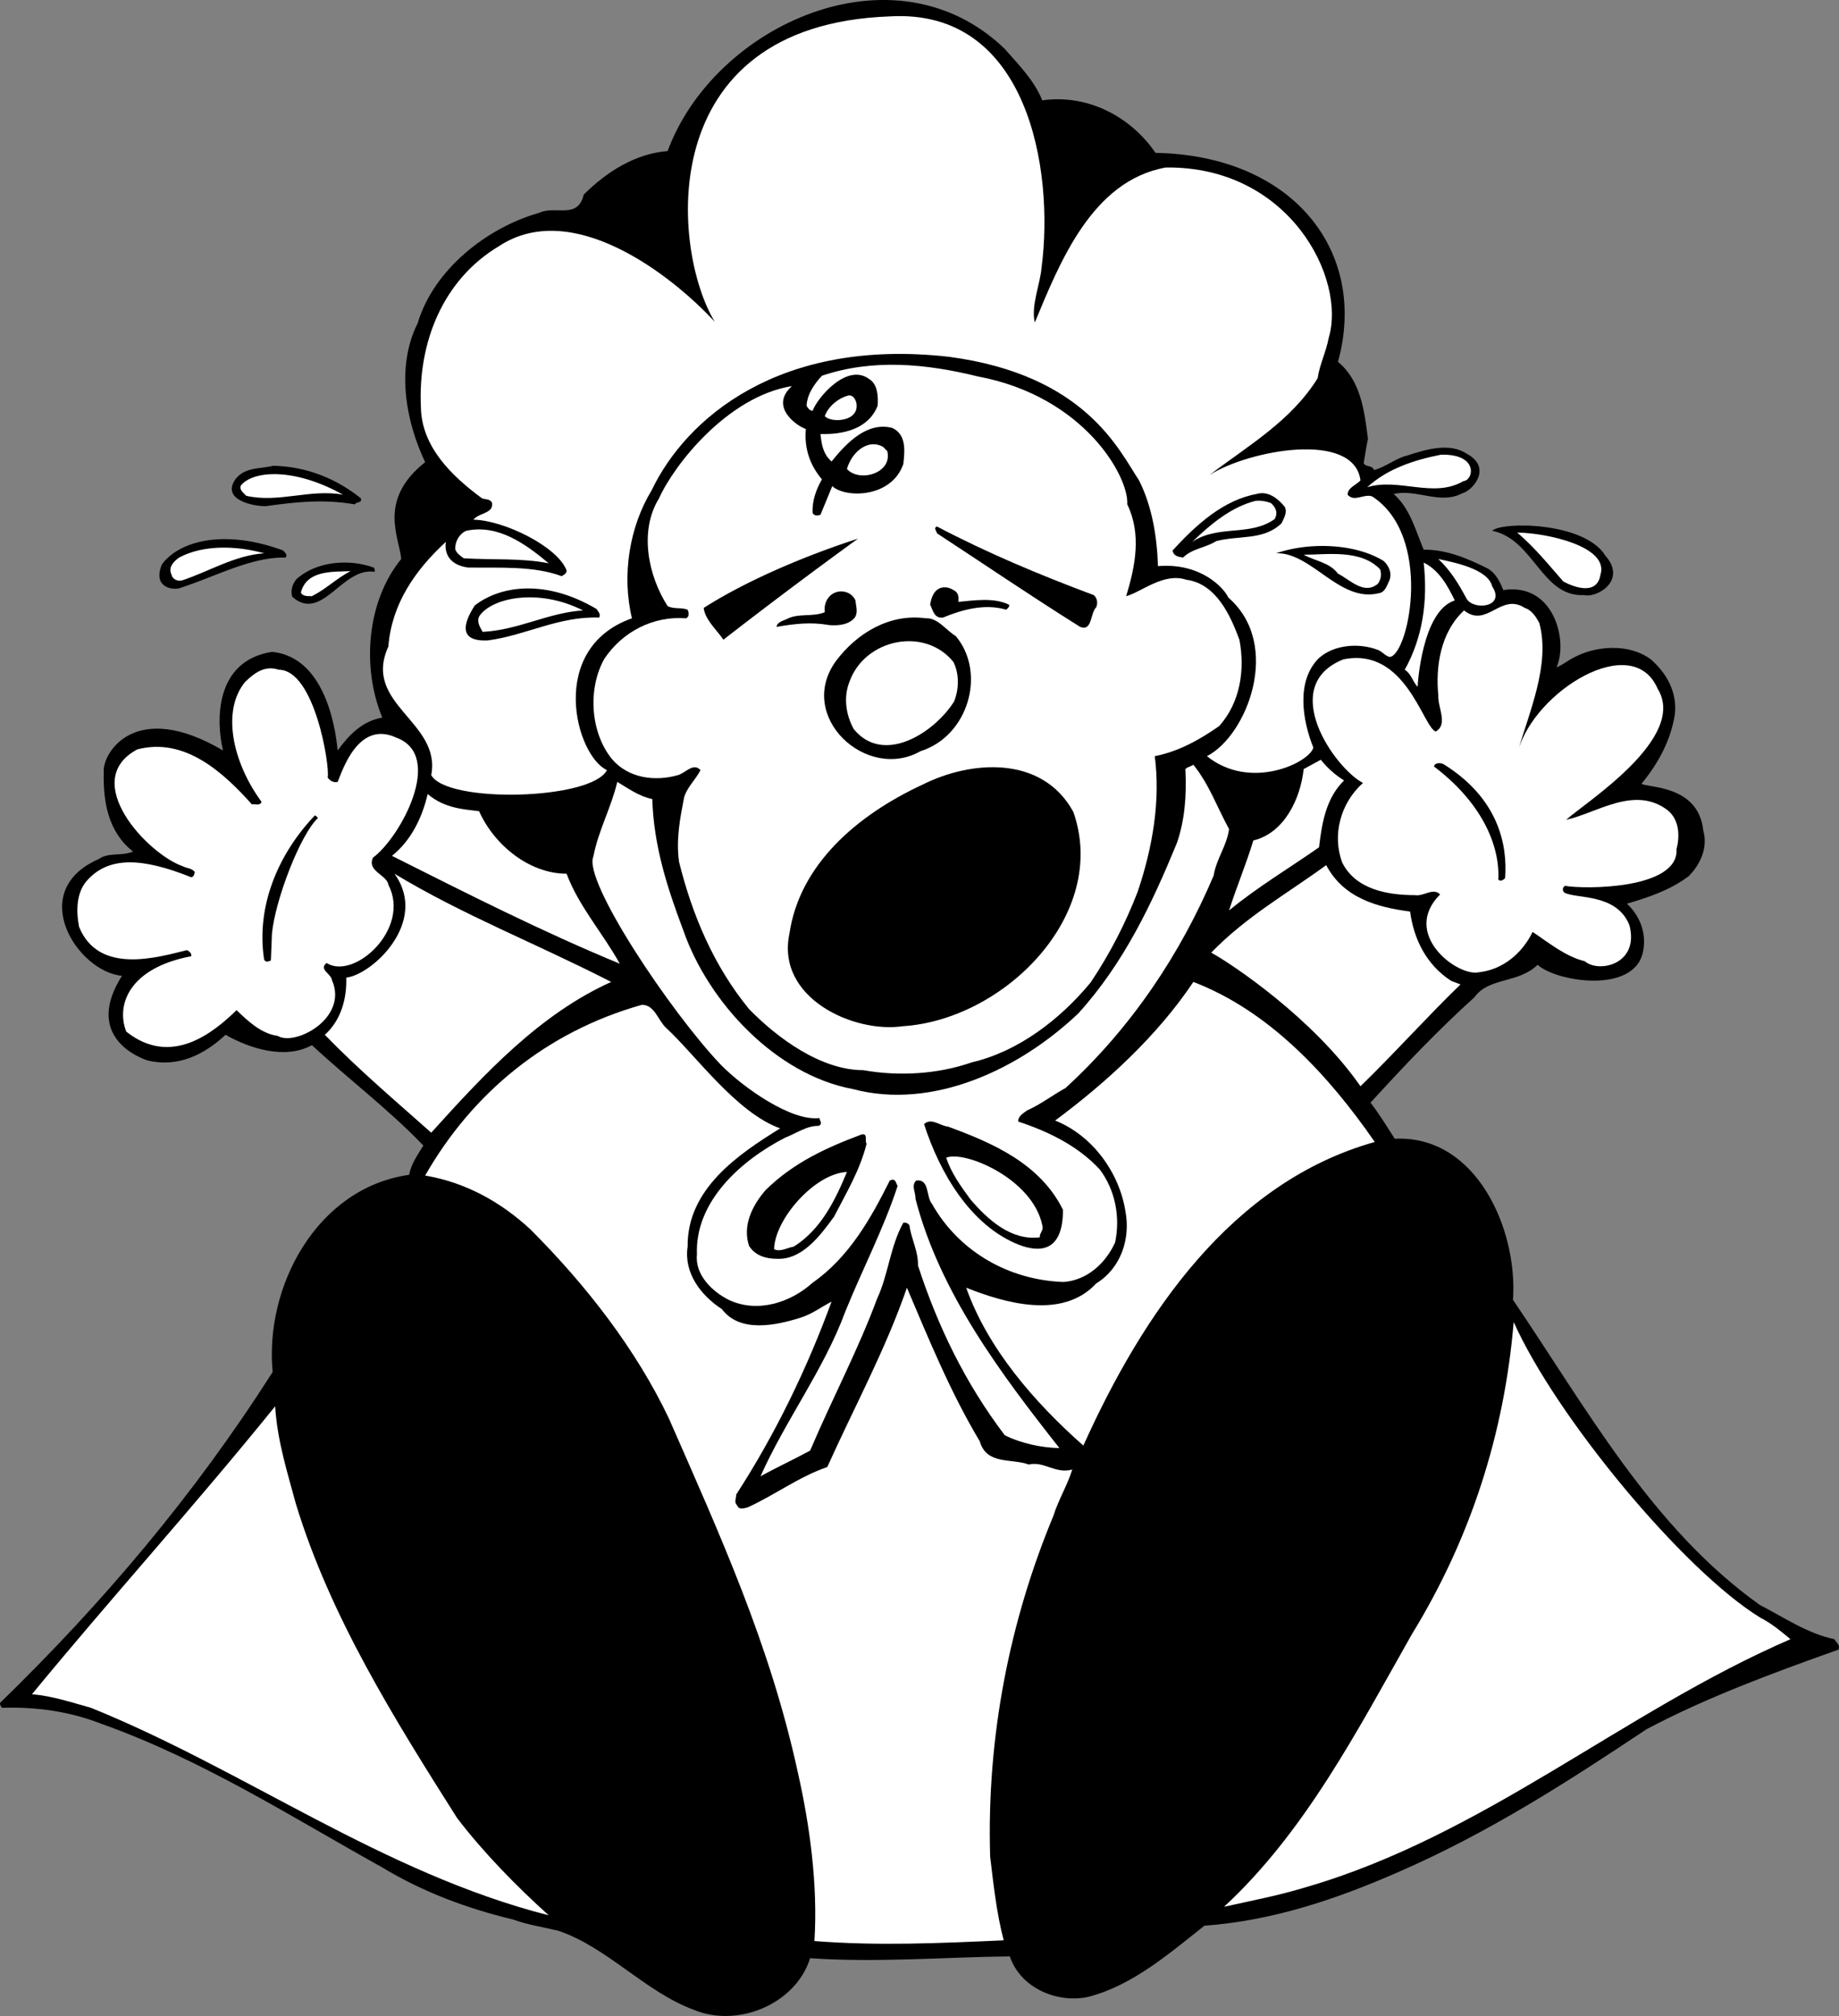
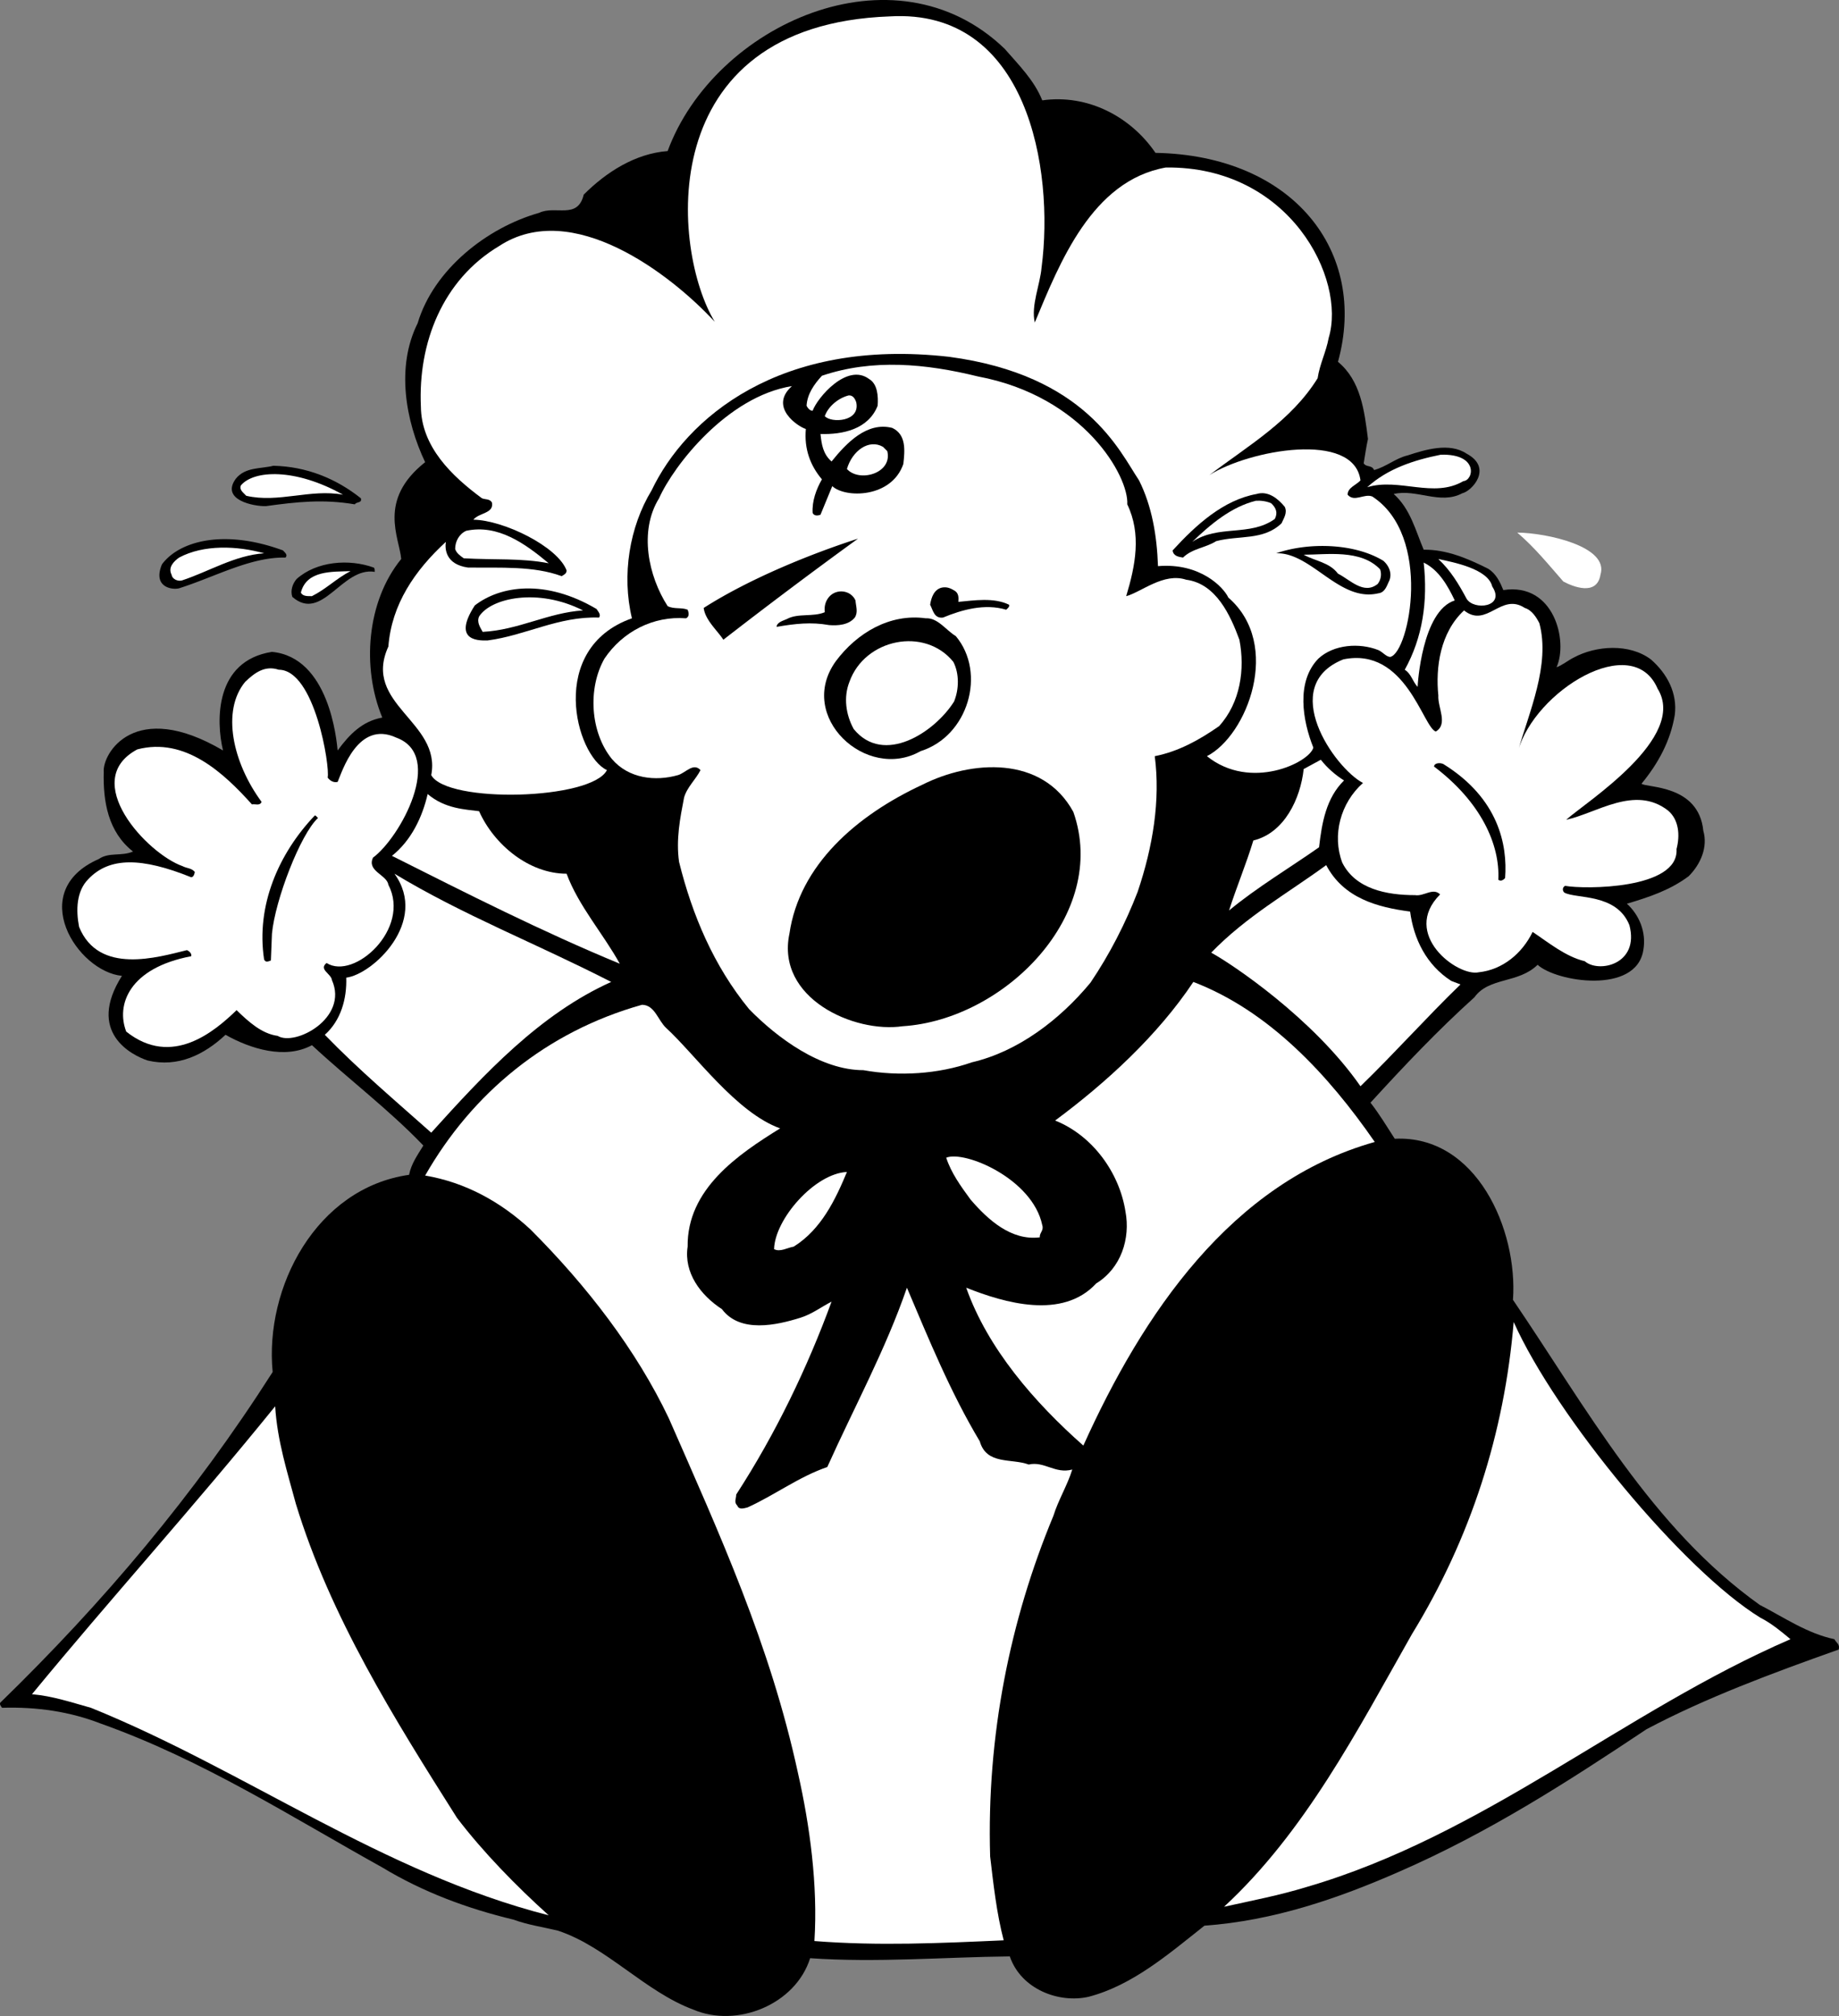
<svg xmlns="http://www.w3.org/2000/svg" width="514.94" height="564.374">
  <rect width="100%" height="100%" fill="#808080" stroke="none" />
  <path d="M281.347 13.691c3.902 4.5 8.199 8.7 10.5 14.402 12.8-1.8 24.8 4.598 31.699 14.7 38.602.699 59.602 27.699 51.102 58.5 6.398 5.3 7.398 13.699 8.398 21.597-.5 2.203-.797 4.5-1.2 6.801.7 1.2 2.302.402 2.903 1.902 3.399-.902 6-3.3 9.399-4.101 4.898-1.602 11.699-3.7 16.5-.5 7.5 4 1.5 10.5-1.2 11.101-6.199 3.297-12.8-1.3-19.199.2 4.7 4.199 6.098 10.199 8.399 15.597 6.398-.097 12.398 2.5 18 5.301 2.3 1.402 3.398 3.8 4.3 6 14.2-2.2 18.2 14.3 14.899 21.602 1.5-.5 3.199-1.903 4.8-2.7 6.301-3.402 15.602-4 21.602.5 4.598 4 7.5 9.5 6.7 15.598-1.2 7.2-4.602 13.5-9.301 19.2 1.199 1.202 16 .1 17.3 13.202 1.301 4.5-.699 9.297-4.101 12.7-5.2 3.898-11.2 5.898-17.301 7.699 3.402 3.101 5.5 7.898 4.602 13-2 12.5-24.399 8.898-29.602 4.101-5.398 5.297-13.598 3.399-17.7 9.098-10.198 9.2-19.5 19-29.097 29.5 2.5 3.2 4.598 6.7 6.797 10.102 22.902-1.102 34.5 25.5 33.102 45.097 20.601 30.301 38.8 63.801 69.101 85.403 6.797 3.5 13.297 8 20.899 9.597.601 1.102 1.601 1.403 1.199 2.903-18.598 6.597-37.2 13.5-53.801 22.3-22.5 15-44.297 29-69.297 39.899-17.101 7.5-35.101 13.7-54.5 15.101-10.203 8.098-20.203 16.7-32.402 19.899-8.2 1.898-18.899-2-22.098-11.3-18.3.198-37.3 1.8-55.902.5-4.098 13-20.5 19.6-32.7 14.401-13.5-5-24.3-17.601-37.898-22.101-4.101-1-8.402-1.602-12.5-3.102-12.902-3.097-25.3-7.699-36.703-14.597-25.398-14.102-50.2-30.102-78.898-40.301-8.5-3.3-17.7-4.7-27.602-4.399-.2-.402-.7-.8-.5-1.402 28.8-28 54.3-58.098 76.3-92.598-2.3-23.703 12.2-51.5 38.2-55.203.602-3.097 2.402-5.597 4-8.199-9.797-10.2-21-18.598-31.2-28.098-7.5 4.098-17.3 1-24.198-2.902-6 5.602-13.301 9.2-21.801 7.2-4.5-1.5-17.2-7.9-7.2-23.7-12.5-1.2-27-23.7-6.5-32.7 2.899-2 6.301-.698 9.602-2.1-7-5.5-8.402-14-8.203-22.298-.398-5.101 8.602-20.601 33.402-6-2-8.3-2.3-25.101 13.7-27.601 16 1.5 18.101 24.601 18.398 27.601 3.3-4.5 6.902-8.203 12.5-9.203-5.797-14-4.398-32.5 5.3-44.398-.5-6-6.698-16.5 6.7-27.102-5.5-11.597-8.2-26.699-2.098-38.898 4.5-15.102 19.5-26.8 34-30.899 4.598-2.203 10.801 2 12.5-5.101 6.301-6.3 14.399-11.5 23.5-12.2 13-35.3 63.5-58.402 94.399-28.6" />
  <path fill="#fff" d="M291.648 74.89c-.399 4.801-3 10.602-1.899 15.403 7-16.801 16-39.7 36.7-43.403 34.699-.398 50.597 31.203 45.597 47.703-.7 3.899-2.5 7.297-3.098 11.297-7.402 11.903-19.199 18.703-30.3 27.102 11-7 40.5-12.5 42.3 1.5-1.199 1.3-3.601 2-3.601 4 1.902 2.2 4.601-.399 6.902.5 16.899 11 10.399 43.5 5.098 44.898-1.098.102-2.2-1.398-3.399-1.898-5.3-2.102-12.5-1.602-16.8 2.398-6.301 6.5-4.399 17.403-1.399 24.903-1.101 4.199-17.601 12.199-29.8 2.398 11.199-5.7 21.199-31.2 6-44.398-1.301-2.801-7.801-9.801-19.7-8.801-.3-8.602-1.703-16.8-5.3-24-5.5-8.2-14.801-29.5-53.2-34.602-47.601-5.398-73.703 17.301-83.3 37.403-6.2 10.199-8.403 23.699-5.5 35.8-23.801 8.399-15.801 38.399-7 42.5-4.301 8.399-44.801 9.399-49.2 1.399 2.899-15-19.402-19.8-12-36 .899-11.8 7.399-21.3 16.098-29.3-.301 1.8-.2 6.3 6.199 7.198 9 .102 18.402-.5 26.203 2.403.7-.403 1.399-.7 1.399-1.602-2.5-6.7-17.7-14.098-26.102-14.2 1.602-2 5.8-1.698 5.203-4.8-.601-1.098-1.902-.8-2.8-1.2-8.403-6.198-17-14.398-17.102-25.698-.801-17.7 6-35.403 21.902-44.903 20.399-13.398 48 7.801 60.399 21.203-12-19.601-18-83.101 49-85.5 38.601-2.3 46.101 42.797 42.5 70.297" />
  <path fill="#fff" d="M273.847 105.39c29.8 5.602 42.3 28.102 41.8 35.801 4 8.3 2.301 17.102-.3 25.7 4.199-1.098 10.5-6.7 16.8-4.598 8.399 1.097 12.399 10 14.899 16.8 1.602 8.2.3 17.598-5.7 24.2-5.597 3.898-11.398 7.097-18 8.398 1.602 12.3-.5 25.3-4.8 38-3.398 8.8-7.797 17.402-13.2 25.402-8.597 10.399-20.3 19.297-33.198 22.297-9.399 3.301-20.399 4-30.399 2.203-11.902 0-24.101-9-32-17.101-9.902-12.102-15.902-26.3-19.601-41.2-.899-6.3.3-12.3 1.398-18 .8-2.902 3.3-5.1 4.602-7.699-2-2.203-4.2.797-6.301 1.399-6.301 1.8-13.801 1-18.5-4.5-6.098-7.5-6.801-19.8-2.098-28.102 5.098-7.597 13.7-12 22.797-11.297 1.102-.402.8-1.703.5-2.402-1.7-.7-3.797-.098-5.598-1-5.402-8.398-8.101-21-2.402-30.2 4.102-9.198 19.102-28.5 37.203-31.398-6.601 5.899 1.797 11.399 3.899 12-.5 5.5 1.199 10.2 4.5 14.098-1.602 2.8-2.801 6.102-2.602 9.402.402.899 1.5.797 2.203.5l3.297-8c3.602 3.399 16.602 3.399 19.902-6.203.399-3.699.899-8.199-3.101-10.097-7.098-1.801-12.801 4.199-17 9.398-2.399-2.098-2.801-4.8-3.098-7.7 6.2.2 13.399-1.3 16-7.898.2-2.601 0-6.101-2.402-7.5-6.2-4.601-14.5 5.297-15.801 8.899-.797 0-1.398-.8-1.7-1.399.2-3.3 2.102-6 4.302-8.402 14.199-4.8 29.101-3.398 43.699.2" />
  <path fill="#fff" d="M239.75 112.593c1.23 5.567-7.102 5.899-8.802 3.899 1-2.8 3.899-5.102 6.7-5.8 1.199-.099 1.8 1 2.101 1.901m8.699 13.7c1.532 6.199-7.8 8.867-11.3 5 1.5-5.133 6.168-8.47 10.101-6.2l1.2 1.2m161.301 8.398c-8.302 4.902-18-1-26.903 1.7 5.699-5.2 13.101-7.598 20.601-9.098 10.7-.301 9.2 7.199 6.301 7.398" />
  <path d="M101.046 139.492c.402 1.398-1.2.898-1.7 1.7-8.8-1.5-16.198-.7-24.898.5-3.3.1-12.8-1.7-8.402-7.7 2.703-3.3 6.902-2.7 10.5-3.602 9.3.203 17.602 3.602 24.5 9.102" />
  <path fill="#fff" d="M96.046 138.492c-9.098-1.7-18.098 2.398-27.098.3-.8-.902-2-1.6-1.5-2.902 3.598-4.297 15.2-4.898 28.598 2.602" />
  <path d="M359.75 141.89c.796 1.703-.302 3.203-.903 4.602-5.098 4.898-11.899 3.3-18.301 5-3 1.898-6.598 2-9.297 4.601-1.203-.203-2.703-.402-2.902-2 6.601-7.203 14.199-14.101 23.5-15.8 3.3-1 6.101 1.398 7.902 3.597" />
  <path fill="#fff" d="M355.948 140.89c1.399 1.301 1.899 2.703 1 4.403-7 5-15.8 1.5-23.101 6.398 5.101-4.898 10.902-9.8 17.8-11.5 1.301-.098 3 .102 4.301.7" />
-   <path d="M449.546 155.593c6.102 6.899-2.398 11.899-6 11-11.898.598-14-15.601-25.7-18 2.5-2.601 25.802-2.601 31.7 7m-143.296 11c1 .797 1.198 2.297.698 3.399-1.699 1.7-1.101 6.898-4.5 5.5-13.902-8.7-26.8-17.5-40.101-26.2 0-.6-1.098-1.402 0-1.902 13.902 7.301 28.601 13.5 43.902 19.203" />
  <path fill="#fff" d="M153.648 157.691c-7.602-1.5-15.301-.898-23.801-1.398-1.098-.801-2-1.403-2.399-2.602 0-2.098 1.098-4.2 3.098-5.098 8.902-1.902 16.5 3.598 23.102 9.098m294.5 3.199c-1 6.102-7.801 3.301-10.399 1.903-4.3-4.903-7.902-9.403-12.902-13.7 8.3.098 25.8 3.899 23.3 11.797" />
  <path d="M240.25 150.793a1471.158 1471.158 0 0 0-37.704 28.3c-1.598-2.5-5.098-5.5-5.5-8.902 13-8.3 30.203-15.2 43.203-19.398m-160.999 3.3c.5.598 1.398 1.2.698 2-9.8-.203-19.699 5.399-29.8 8.598-1.801.5-7.5-.2-4.801-6.7 4.8-6.5 17.3-10 33.902-3.898m308.098 2.899c1.5 1.3 2.5 3.398 1.699 5.5-.7 1.398-1.2 3.398-3.098 3.601-10.902 2.598-18.699-11.5-28.601-11.203 8.902-3.097 21.8-2.898 30 2.102" />
  <path fill="#fff" d="M73.948 154.89c-8.3.602-15.402 5.102-23 7.602-1.101.3-2.699-.3-2.902-1.602-1.098-2.097.703-3.797 2.102-4.797 6.898-3.703 16.3-3.3 23.8-1.203m312.5 4.5c.5 1.403.2 3-.699 4.102-3.902 3.101-7.703-1.2-11.101-2.899-2.399-3.203-6.399-3.5-9.602-5.3 6.402 0 16-1.602 21.402 4.097m31.399 4.801c3.8 5.8-5.2 6.8-7.2 3.402-2.199-4.101-4.398-7.8-7.898-11.101 4.098.898 13.899 2.7 15.098 7.7" />
  <path d="M104.648 158.89c.398.301.199.801.3 1.203-9.199-1.5-14.699 14.297-23.101 7-.598-1.8.101-3.703 1.199-5 5.602-5 14.703-5.703 21.602-3.203" />
  <path fill="#fff" d="M407.347 168.093c-9.2 2.899-10.399 23.7-10.399 24.2-1.402-1.5-1.8-3.7-3.601-4.801 5-9 6.5-19.102 5.3-30 4.301 2.101 6.801 6.601 8.7 10.601M98.148 159.89c-3.899 2-6.801 5-10.801 7-1.098 0-2.598.102-3.098-1 1.598-6.297 8.797-5.797 13.899-6" />
  <path d="M267.347 165.39c1.101.703 1.101 1.903 1 3.102 4.402-.399 9.902-1.3 14.199.8.203.598-.398 1-.797 1.4-6-1.802-12.402 0-17.703 2.198-2.5.301-2.797-2.097-3.598-3.597.301-2 1.098-4.301 3.301-4.801 1.5-.3 2.598.3 3.598.898m-100.301 5.102c.402.7 1.3 1.5.703 2.398-11.402-.398-20.5 5-31.203 6.403-1.598 0-10.398.699-3.598-9.801 7.098-5.5 19.7-7.5 34.098 1m72.5-2.399c.102 1.598.8 3.297-.2 4.797-1.698 2.102-4.8 2.301-7.198 2.102-5-.899-9.5-.399-14.7.5.098-1.3 1.801-1.7 2.899-2.2 3.101-1.699 7.3-.5 10.601-1.902-.199-1.699.2-3.097 1.2-4.297 2.101-2.402 6.101-1.902 7.398 1" />
  <path fill="#fff" d="M163.25 170.89c-9.704.602-18.102 5.5-28.102 6-.7-1.297-1.7-2.699-1-4.297 3.3-5.203 16.5-8.101 29.101-1.703m267.797 3.602c3.102 11.601-2.898 24.898-6 35.8 4.602-16.8 32.102-33.8 39.102-17.5 8.5 13.7-20 31.7-25.602 36.7 8.5-1.8 19.203-9.8 28.5-2.602 3.102 2.602 3.402 7 2.402 10.801.7 11.3-25.8 11.3-31.199 10.3-.8.4-.8 1.4-.203 1.9 3.3 1.8 14.602.1 18.203 9.1 2.899 11-8.601 13.5-12.5 10.102-5.402-1.3-10.101-5.203-14.601-8.203-2.899 6-8.399 10.602-15.102 11.301-5.898 1.3-21.898-10.7-10.797-21.8-2-2-4.5.6-7 .202-8 0-16.703-1.703-20.402-9.101-2.899-7.7-.5-16.7 5.8-22.3-8-4.2-24-27.2-5.5-34.599 17.5-3.601 22.301 19.098 25.899 20.2 3.5-2.102.5-6.7.703-10.102-.8-7.8.5-17.598 7.2-23.8 6.398 5.1 10.3-5.098 17-.7 2 .602 3.3 2.7 4.097 4.3" />
  <path d="M267.648 178.093c8.601 10.297 3.5 28-9.899 32.2-15.101 8.597-34.902-9.7-23.703-25.2 5.902-7.902 15.102-13.402 25.203-12 3.297-.203 5.598 3.297 8.399 5" />
  <path fill="#fff" d="M266.948 185.293c1.7 3.3 1.598 7.699.2 11.097-5.399 8.602-19.7 18-28.102 7.703-2.2-4-2.898-8.902-1.2-13.203 4.302-12.097 21.102-15.5 29.102-5.597M91.75 217.691c.597.8 1.597 1.5 2.796 1.2 1.203-2.7 5.602-17.4 16.402-12.4 13.7 5 1.098 28-6.5 33.602-1.8 3.797 3.899 4.797 4.301 7.598 6.399 12.3-9.601 26.8-17.3 21.902-2.301 1.797 1.3 3 1.5 4.797 4.699 10.602-10.301 18.602-15.2 15.602-4.5-.602-8.203-4-11.5-7.2-6.101 5.9-18.101 16.2-30.902 6-2.899-7.5.8-17.8 18.199-21.1.203-.7-.5-1.4-1.2-1.7-8.198 2-24.698 7-30.198-6.5-.899-4.602-.801-10 2.601-13.399 5.899-6.203 14.899-6.101 28.797-.5.703-.101.902-.902 1-1.5-.898-1.101-2.297-1-3.398-1.601-10-3.5-29-24-12.7-32.7 13.399-3.5 24.2 6.598 32.098 15.4.902-.2 2.203.5 2.703-.7-8.101-11-11.3-25.5-4.601-33.602 2.601-2.5 5.5-4.699 9.398-3.398 10.102 0 14.402 27.2 13.703 30.2m278.098-5.001c1.8 2.3 4.101 4.3 6.5 5.8-5 4.9-6.2 11.802-7 18.7-8.098 5.7-17.5 11.3-25.2 17.7 2.102-6.598 4.801-13 6.801-19.598 8.7-2.102 13.2-11.7 14.098-20 1.602-.903 3.203-1.7 4.8-2.602" />
  <path d="M421.448 245.793c-.5.597-1.199 1-1.902.5.5-9.903-4.898-21.801-18-31.7.102-1.101 1.8-1.101 2.602-.703 15.5 9.602 18 22.703 17.3 31.903" />
-   <path fill="#fff" d="M344.148 232.093c-.602 4.7-3.602 8.399-4.301 13-9.2 21.7-22.899 42.5-41.5 59.5-3.801 2.098-6.801 4.5-10.801 6.297-.898.703-2.598 1.602-2.398 3.102 8.199 2.7 16.601 6.7 22.8 13.398 4.301 5.703 5.801 13.301 4.301 20.403-2.601 5.8-7.8 10.597-14.402 11.097-15.2-.5-29.301-8.398-36.899-21.898-1.699-2-.601-7-4.402-6.5-1.5 1.398-.098 3.398-.2 5.101 6.802 26.297 24 49.098 40.302 69.797-5-.097-10.7-1.297-15.301-3.597-11.098-14.602-18.801-30.602-24.301-47.5.102-4.102-1.898-7.403-2.398-11.301-.399-.5-.899-.8-1.7-.7-3.699 6.598-4.199 14.598-7.402 21.4-5.297 14.3-12.398 27.6-18.7 42.401-4.597 2.5-9.398 4.7-13.898 7.2 7-15.7 17.7-29.801 23.7-46 4.8-11.903 10.699-23.102 14.699-35.301-.598-.899-.5-2.3-2.2-1.5-5.199 10.398-11.3 21.398-21.601 28.601-6.2 5.598-15.5 8.598-23.5 4.797-4.598-2.297-9.5-7-8.898-12.699-.602-15 12.601-26.5 24.699-32.7 3.101-1.198 6.101-3.398 9.402-3.3 1.2-.598.297-1.398.2-2.2-7.801 1-21.2-8.398-27.602-14.898-14.098-14.8-38.7-51.601-35.7-58.3 1.399-7.301 5-13.7 6.7-20.903 3 1.801 6.199 4.102 9.8 4.801.399 13.3 4.301 25.102 8.7 36.8 7 20.102 25.902 40.4 47.5 44.4 22.199 5.902 46.5-5.4 63.101-21.2 12.801-14.098 20.7-30.898 27.598-47.7 2.203-6.398 2.703-13 2.402-20.198-.402-.903 1.399-1.102 2.2-1.7 4.398 5.399 6.699 12 10 18" />
  <path d="M300.546 227.293c10.102 28.699-19.297 58.199-47.797 60-13.703 2-35.5-7.903-31.703-25.903 2.8-19.199 18.703-33.097 37.203-41.699 13.7-6.898 33.598-8.3 42.297 7.602" />
  <path fill="#fff" d="M134.148 227.093c4.199 9.399 14 17.5 24.5 17.5 3.398 9.098 10.199 16.7 14.898 25.2-21.797-9-42.7-19.602-63.797-30.2 5.399-4.3 8.5-10.8 10-17.3 4.899 4.199 10.797 4.3 14.399 4.8" />
  <path d="M89.046 228.992c-4.898 4.5-12 22.898-12.898 32.398l-.301 7.5c-.801.301-1.5.602-1.899-.297-2.3-15.101 4.098-29.703 14.2-40.3.398 0 .601.5.898.699" />
  <path fill="#fff" d="M394.847 255.191c1 7.602 4.5 14.902 11.5 19.402l2.601 1c-9.402 9.098-18.402 19.2-28 28.5-13.3-19.101-36.101-34.3-41.8-37.402 9.898-10.2 21.398-16.598 32.199-24.5 4.902 9.3 14.402 11.8 23.5 13M171.148 274.89c-20 9-35.5 25.703-50.399 42.203-10-8.902-20.3-17.601-29.8-27.402 4.5-4 6.199-10.098 6-16 7.398-.898 23.199-15.7 13.5-29.098 19.398 11.7 39.199 19.297 60.699 30.297m213.8 44.801c-40.199 11.3-65 48.2-81.601 85-13.7-12.098-26.801-27.2-32.801-44.2 10.8 4.302 27 9 36.402-1.198 7-4.301 9.598-12.602 8.2-20.102-1.7-10.898-9.2-21.3-19.7-25.5 14.301-10.598 28.7-23.8 38.7-38.8 21.199 8.1 37.8 26 50.8 44.8" />
  <path fill="#fff" d="M186.546 287.793c8 7.3 19.602 23.699 31.902 28.097-11.8 7.301-26.101 17-25.902 33.102-1.098 7.3 3.602 13.601 9.602 17.5 5.101 6.8 15.3 4.5 22 2.398 3.199-1 5.8-3 8.699-4.5-6.7 18.301-15.598 36.903-26.7 54 0 1.203-.699 2.102.301 3.102.5 1.3 2 .7 2.899.5 7.5-3.399 14.402-8.602 22.3-11.3 7.602-16.9 16.301-32.802 22.301-50.2 6.2 14.601 12.2 29.3 20.399 43 1.902 6.7 8.902 4.7 13.699 6.5 4.402-1 7.402 2.7 12.203 1.398-1.402 4.5-3.902 8.5-5.3 13-12.102 29.102-18.7 61.5-17.7 95.301.899 7.602 1.797 15.902 3.797 23.5-18 .8-35 1.602-53 .2 1-15.598-1.297-32.4-4.598-47-7.8-36-21.902-66.798-36.199-99.4-9.101-19.1-22.902-37-38.703-52.8-8.398-7.8-18.297-13.2-29.5-15.098 13.203-23.101 34-40.3 60.703-47.8 3.598 0 4.5 4.398 6.797 6.5" />
  <path d="M297.648 338.691c0 12.3-7 11.8-12.301 9.8-13.7-5.398-22.301-20.398-26.598-33.8 2-1.898 4.5.5 6.7.7 12.3 4.5 25.8 10.3 32.199 23.3m-55-18.5c-1.801 7.3-5.7 13.8-9.102 20.402-3.797 5.2-8.898 12.2-16.098 11.797-3 0-6-.898-7.699-3.597-1.902-5.7.899-11.301 4.598-15.602 7.902-7.8 17.3-12 26.902-15.598 1.899-.402.797 1.797 1.399 2.598" />
  <path fill="#fff" d="M291.847 342.992c.5 1.5-.801 2.101-.7 3.398-8 1-14.5-4.898-19.398-10.597-2.703-3.7-5.402-7.403-6.8-11.7 5.199-2.101 24.199 5.899 26.898 18.899m-54.699-14.899c-3.2 7.7-7.2 16.098-14.899 20.899-1.8.3-3.8 1.601-5.5.7.2-8.4 11.399-21.2 20.399-21.599m255.8 124.797c3 1.5 5.899 3.903 8.399 6-46.5 20.102-85.7 54.903-135.598 69.403-7.5 2.3-15.3 3.8-23 5.5 22.7-21 37.297-49.301 52.598-76.301 16.5-26.899 25.902-56.3 28.5-87.399 11.8 26.399 47.402 69.5 69.101 82.797M77.046 393.691c.602 9.7 3.402 18.402 5.8 27.3 9.602 31.5 27.5 60.102 45.102 87.9 7.301 9.6 16.7 19.202 25.7 27.3-46.602-11.898-84.899-40.598-128.2-58.098-5.402-1.5-10.699-3.3-16.5-3.8 22.301-27.102 45.098-52.2 68.098-80.602" />
</svg>